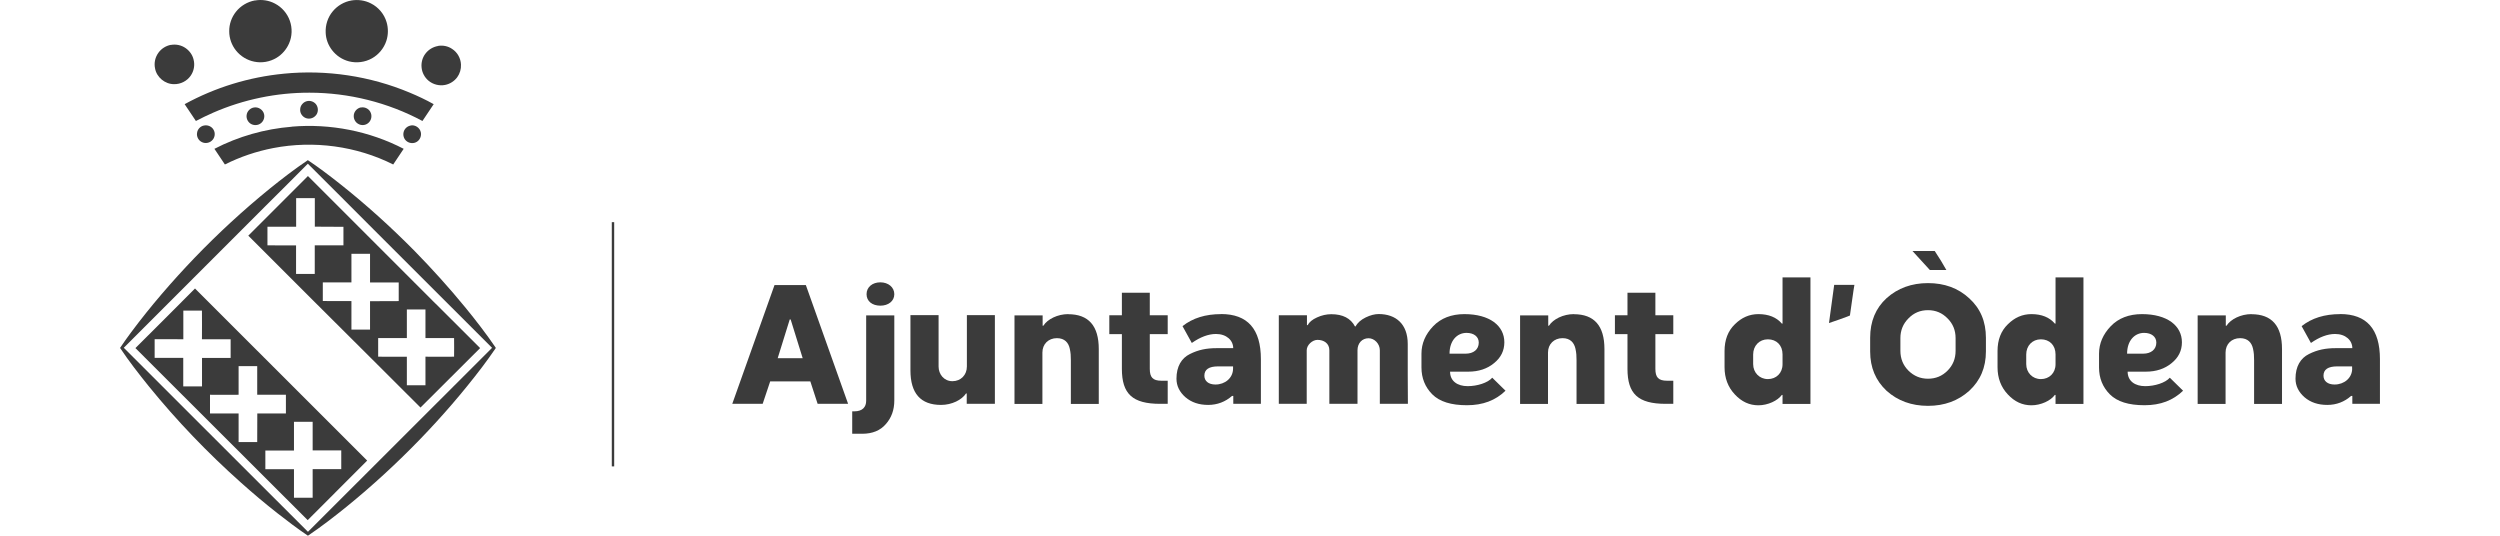
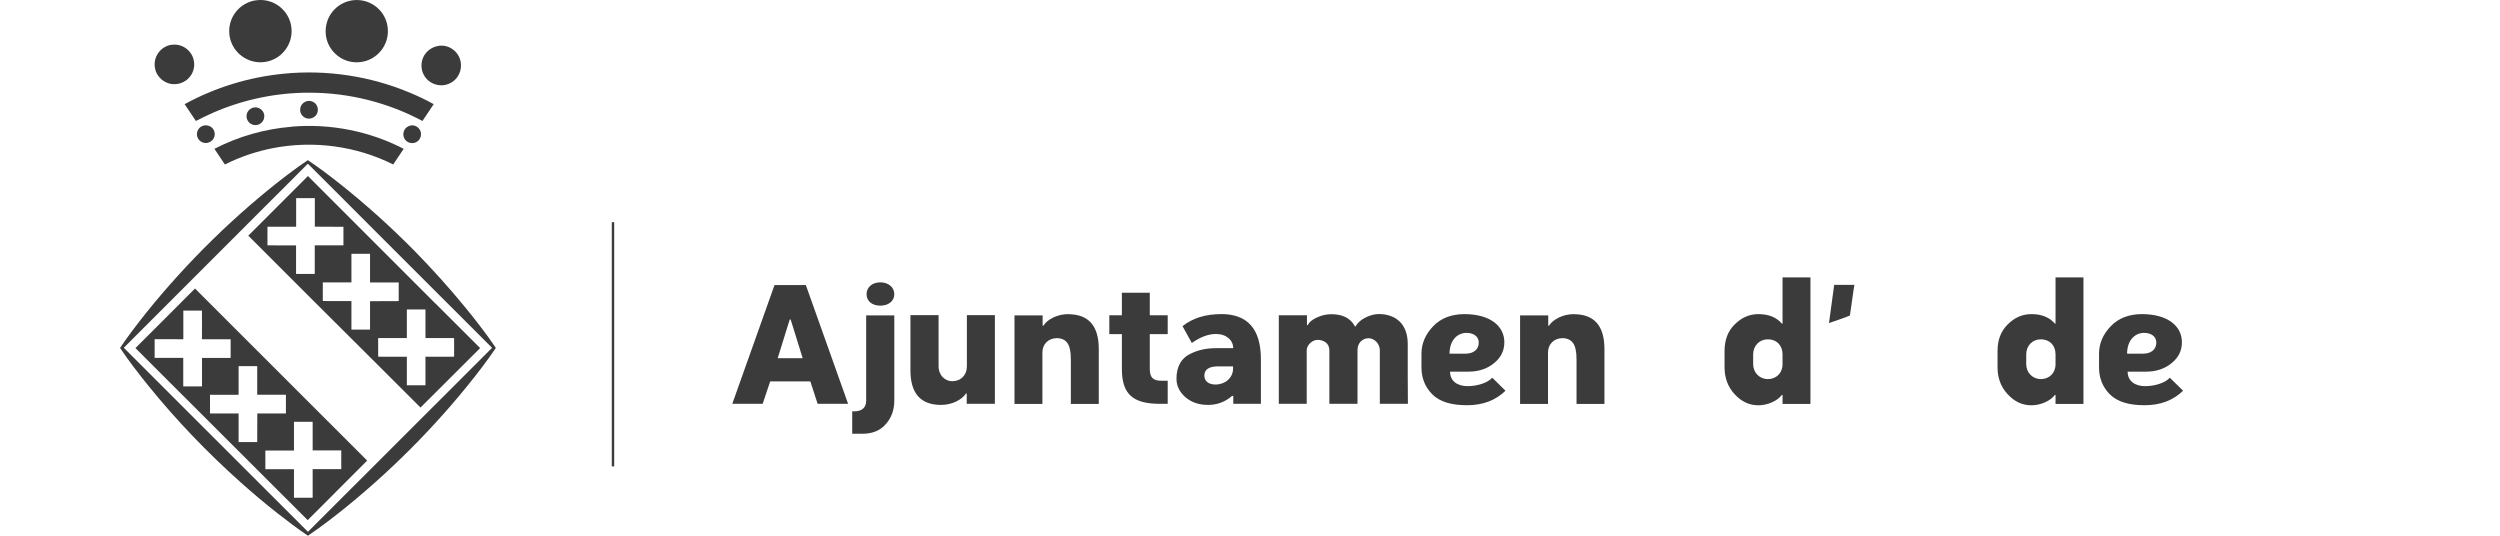
<svg xmlns="http://www.w3.org/2000/svg" width="100%" height="100%" viewBox="0 0 210 45" version="1.1" xml:space="preserve" style="fill-rule:evenodd;clip-rule:evenodd;stroke-linejoin:round;stroke-miterlimit:2;">
  <g>
    <g>
      <g>
        <path d="M21.418,0.042C21.984,-0.062 22.59,0.029 23.098,0.302C23.678,0.602 24.133,1.13 24.348,1.748C24.563,2.361 24.544,3.051 24.283,3.644C24.068,4.145 23.691,4.581 23.222,4.861C22.668,5.194 21.991,5.311 21.365,5.181C20.766,5.063 20.213,4.731 19.828,4.249C19.464,3.8 19.255,3.22 19.255,2.641C19.242,2.048 19.451,1.449 19.822,0.986C20.213,0.491 20.792,0.146 21.418,0.035L21.418,0.042Z" style="fill:#3b3b3b;fill-rule:nonzero;" />
        <path d="M29.507,0.042C30.067,-0.056 30.659,0.029 31.161,0.289C31.786,0.602 32.274,1.182 32.47,1.852C32.626,2.367 32.62,2.934 32.45,3.442C32.248,4.054 31.806,4.588 31.245,4.901C30.666,5.226 29.962,5.317 29.318,5.155C28.751,5.011 28.243,4.673 27.891,4.21C27.566,3.793 27.377,3.279 27.357,2.751C27.325,2.106 27.533,1.449 27.95,0.954C28.341,0.478 28.907,0.146 29.513,0.042L29.507,0.042Z" style="fill:#3b3b3b;fill-rule:nonzero;" />
      </g>
      <path d="M14.351,3.774C14.775,3.696 15.224,3.787 15.582,4.034C15.914,4.262 16.168,4.607 16.259,4.998C16.383,5.461 16.292,5.975 16.012,6.366C15.706,6.809 15.165,7.082 14.625,7.069C13.863,7.076 13.153,6.49 13.023,5.741C12.925,5.285 13.036,4.796 13.316,4.419C13.563,4.08 13.941,3.845 14.351,3.767L14.351,3.774Z" style="fill:#3b3b3b;fill-rule:nonzero;" />
      <path d="M36.788,3.858C37.198,3.787 37.628,3.871 37.973,4.106C38.416,4.386 38.703,4.894 38.722,5.422C38.742,5.799 38.631,6.177 38.41,6.483C38.169,6.815 37.791,7.056 37.387,7.134C36.899,7.232 36.371,7.095 35.993,6.776C35.668,6.503 35.453,6.099 35.414,5.676C35.368,5.265 35.485,4.829 35.739,4.503C35.993,4.165 36.378,3.937 36.788,3.865L36.788,3.858Z" style="fill:#3b3b3b;fill-rule:nonzero;" />
      <path d="M23.834,6.19C27.416,5.838 31.089,6.385 34.411,7.779C35.101,8.066 35.778,8.385 36.43,8.75C36.117,9.225 35.798,9.687 35.485,10.163C32.581,8.606 29.285,7.786 25.996,7.786C23.228,7.779 20.46,8.352 17.92,9.459C17.419,9.674 16.937,9.915 16.455,10.163C16.142,9.687 15.823,9.219 15.51,8.75C18.077,7.343 20.929,6.47 23.847,6.19L23.834,6.19Z" style="fill:#3b3b3b;fill-rule:nonzero;" />
      <path d="M25.82,8.489C26.172,8.417 26.556,8.632 26.66,8.978C26.752,9.245 26.686,9.564 26.472,9.753C26.27,9.954 25.951,10.02 25.683,9.915C25.397,9.805 25.189,9.499 25.215,9.192C25.215,8.854 25.488,8.548 25.82,8.489Z" style="fill:#3b3b3b;fill-rule:nonzero;" />
      <path d="M21.326,9.03C21.698,8.958 22.095,9.219 22.18,9.583C22.251,9.863 22.141,10.182 21.906,10.358C21.672,10.541 21.326,10.554 21.072,10.404C20.831,10.261 20.682,9.974 20.714,9.687C20.74,9.362 21.007,9.082 21.326,9.03Z" style="fill:#3b3b3b;fill-rule:nonzero;" />
-       <path d="M30.314,9.03C30.666,8.958 31.044,9.166 31.154,9.505C31.265,9.798 31.167,10.156 30.92,10.345C30.685,10.541 30.327,10.56 30.067,10.391C29.839,10.254 29.702,9.987 29.715,9.72C29.721,9.388 29.988,9.082 30.314,9.023L30.314,9.03Z" style="fill:#3b3b3b;fill-rule:nonzero;" />
      <path d="M17.158,10.541C17.451,10.482 17.777,10.625 17.927,10.879C18.116,11.172 18.057,11.589 17.79,11.817C17.575,12.019 17.236,12.071 16.969,11.941C16.676,11.811 16.5,11.478 16.553,11.166C16.585,10.853 16.846,10.586 17.152,10.541L17.158,10.541Z" style="fill:#3b3b3b;fill-rule:nonzero;" />
      <path d="M34.489,10.541C34.867,10.462 35.27,10.729 35.349,11.114C35.414,11.407 35.283,11.739 35.029,11.902C34.756,12.084 34.372,12.052 34.131,11.837C33.922,11.661 33.838,11.361 33.903,11.101C33.968,10.821 34.209,10.593 34.495,10.547L34.489,10.541Z" style="fill:#3b3b3b;fill-rule:nonzero;" />
      <path d="M24.511,10.638C27.735,10.365 31.037,11.01 33.909,12.501C33.623,12.944 33.323,13.374 33.03,13.817C29.949,12.267 26.348,11.785 22.961,12.436C21.548,12.709 20.174,13.172 18.891,13.817C18.591,13.38 18.304,12.944 18.011,12.501C20.024,11.459 22.245,10.827 24.511,10.645L24.511,10.638Z" style="fill:#3b3b3b;fill-rule:nonzero;" />
    </g>
    <g>
      <path d="M27.396,20.616L26.439,20.616L27.396,20.616Z" style="fill:#3b3b3b;fill-rule:nonzero;" />
      <path d="M15.393,28.483L15.048,28.483L15.393,28.483Z" style="fill:#3b3b3b;fill-rule:nonzero;" />
      <path d="M20.05,32.808L20.05,33.16L20.05,32.808Z" style="fill:#3b3b3b;fill-rule:nonzero;" />
      <path d="M39.054,25.787C37.719,24.159 36.306,22.596 34.834,21.091C32.835,19.066 30.724,17.158 28.491,15.393C27.631,14.715 26.765,14.058 25.859,13.452C24.746,14.201 23.691,15.015 22.649,15.855C20.428,17.659 18.311,19.613 16.325,21.678C14.436,23.651 12.645,25.722 11.017,27.91C10.697,28.34 10.385,28.777 10.085,29.226C10.828,30.34 11.655,31.401 12.495,32.443C14.846,35.341 17.445,38.044 20.226,40.526C21.229,41.424 22.258,42.291 23.313,43.118C24.146,43.769 24.987,44.407 25.866,45C26.986,44.245 28.054,43.417 29.103,42.571C31.278,40.806 33.343,38.904 35.29,36.892C37.14,34.977 38.885,32.958 40.494,30.841C40.884,30.314 41.275,29.793 41.64,29.245L41.64,29.206C40.839,28.028 39.966,26.901 39.061,25.794L39.054,25.787ZM25.866,44.668C23.873,42.675 21.88,40.689 19.887,38.696C16.722,35.53 13.557,32.372 10.398,29.213C12.358,27.246 14.325,25.292 16.285,23.325C18.291,21.319 20.297,19.307 22.303,17.307C23.495,16.122 24.681,14.943 25.859,13.751C27.709,15.588 29.539,17.431 31.376,19.268C34.704,22.589 38.012,25.904 41.334,29.219C36.176,34.378 31.024,39.529 25.859,44.681L25.866,44.668Z" style="fill:#3b3b3b;fill-rule:nonzero;" />
      <path d="M31.219,20.141L36.579,25.501C34.795,23.716 33.004,21.925 31.219,20.141ZM26.439,20.609L27.403,20.609L26.439,20.609ZM22.46,19.046L22.46,20.609L22.46,19.046Z" style="fill:#3b3b3b;fill-rule:nonzero;" />
      <path d="M36.579,25.501L31.219,20.141C29.435,18.356 27.65,16.565 25.866,14.787C24.199,16.454 22.525,18.122 20.857,19.795C24.466,23.416 28.087,27.018 31.708,30.626C32.913,31.831 34.118,33.029 35.322,34.234C36.996,32.574 38.657,30.906 40.331,29.239C39.08,27.995 37.836,26.745 36.586,25.501L36.579,25.501ZM26.439,23.013L24.869,23.013L24.869,20.616C24.068,20.616 23.267,20.616 22.466,20.609L22.466,19.046L24.876,19.046L24.876,16.643L26.445,16.643L26.445,19.04C27.247,19.053 28.048,19.04 28.849,19.053L28.849,20.609L26.439,20.609L26.439,23.013ZM31.089,27.689L29.52,27.689L29.52,25.292C28.718,25.292 27.917,25.292 27.116,25.286L27.116,23.723L29.52,23.723L29.52,21.319L31.083,21.319L31.083,23.729L33.492,23.729L33.492,25.292C32.691,25.305 31.89,25.292 31.083,25.299L31.083,27.695L31.089,27.689ZM35.739,29.968L35.739,32.365L34.176,32.365L34.176,29.968C33.375,29.962 32.574,29.968 31.766,29.962L31.766,28.399L34.176,28.399C34.176,27.598 34.17,26.79 34.176,25.996L35.739,25.996L35.739,28.399L38.143,28.399C38.156,28.92 38.143,29.434 38.143,29.962C37.341,29.975 36.54,29.962 35.733,29.962L35.739,29.968Z" style="fill:#3b3b3b;fill-rule:nonzero;" />
      <path d="M15.048,28.49L15.393,28.49L15.048,28.49ZM20.043,33.16L20.043,32.808L20.043,33.16Z" style="fill:#3b3b3b;fill-rule:nonzero;" />
      <path d="M16.396,24.244L16.383,24.231C14.716,25.904 13.055,27.572 11.375,29.239C16.201,34.058 21.02,38.871 25.846,43.691C25.944,43.587 26.055,43.483 26.172,43.365C26.231,43.307 26.289,43.248 26.348,43.189C26.524,43.007 26.719,42.818 26.914,42.623C28.621,40.916 30.842,38.689 30.842,38.689C30.842,38.689 21.209,29.063 16.396,24.25L16.396,24.244ZM16.956,32.456L15.393,32.456L15.393,30.06C14.592,30.066 13.791,30.053 12.99,30.06C12.983,29.539 12.99,29.018 12.99,28.49C13.674,28.49 14.364,28.496 15.055,28.496L15.4,28.496L15.4,26.093L16.963,26.093C16.976,26.888 16.963,27.689 16.963,28.496L19.373,28.496L19.373,30.066L16.969,30.066L16.969,32.463L16.956,32.456ZM21.606,37.133L20.043,37.133L20.043,34.729C19.242,34.736 18.441,34.729 17.64,34.729L17.64,33.16C18.441,33.16 19.242,33.173 20.043,33.16L20.043,32.808C20.043,32.124 20.037,31.44 20.043,30.756L21.606,30.756L21.606,33.16L24.016,33.16L24.016,34.729C23.222,34.729 22.414,34.736 21.613,34.729C21.606,35.53 21.606,36.331 21.606,37.133ZM26.263,39.405L26.263,41.809L24.694,41.809L24.694,39.412L22.29,39.412L22.29,37.842C23.091,37.842 23.892,37.849 24.694,37.842L24.694,35.433L26.263,35.433L26.263,37.836L28.666,37.836L28.666,39.405C27.865,39.405 27.064,39.412 26.263,39.405Z" style="fill:#3b3b3b;fill-rule:nonzero;" />
      <path d="M31.219,20.141L36.579,25.501C34.795,23.716 33.004,21.925 31.219,20.141Z" style="fill:#3b3b3b;fill-rule:nonzero;" />
    </g>
    <g>
      <path d="M67.691,23.944L65.06,23.944L61.511,33.922L64.064,33.922L64.695,32.039L68.069,32.039L68.681,33.922L71.241,33.922L67.691,23.944ZM65.327,30.086L66.337,26.836L66.415,26.836L67.424,30.086L65.327,30.086Z" style="fill:#3b3b3b;fill-rule:nonzero;" />
      <path d="M73.95,23.716C73.292,23.716 72.791,24.107 72.791,24.713C72.791,25.318 73.286,25.676 73.95,25.676C74.614,25.676 75.122,25.299 75.122,24.713C75.122,24.126 74.614,23.716 73.95,23.716ZM72.758,26.491L72.758,33.668C72.758,34.195 72.446,34.553 71.762,34.553L71.586,34.553L71.586,36.436L72.426,36.436C73.286,36.436 73.95,36.162 74.412,35.622C74.881,35.094 75.122,34.436 75.122,33.642L75.122,26.491L72.758,26.491Z" style="fill:#3b3b3b;fill-rule:nonzero;" />
      <path d="M81.218,26.471L81.218,30.789C81.218,31.499 80.71,32.02 80.001,32.02C79.291,32.02 78.841,31.434 78.841,30.789L78.841,26.471L76.477,26.471L76.477,31.108C76.477,33.049 77.337,34.013 79.05,34.013C79.955,34.013 80.795,33.59 81.147,33.049L81.205,33.049L81.205,33.922L83.57,33.922L83.57,26.471L81.218,26.471Z" style="fill:#3b3b3b;fill-rule:nonzero;" />
      <path d="M89.731,26.386C88.845,26.386 87.985,26.81 87.64,27.363L87.581,27.363L87.581,26.491L85.217,26.491L85.217,33.928L87.562,33.928L87.562,29.61C87.562,28.9 88.07,28.405 88.78,28.405C89.438,28.405 89.757,28.796 89.861,29.291C89.939,29.649 89.952,29.884 89.952,30.255L89.952,33.928L92.297,33.928L92.297,29.324C92.297,27.363 91.437,26.393 89.724,26.393L89.731,26.386Z" style="fill:#3b3b3b;fill-rule:nonzero;" />
      <path d="M98.087,28.067L98.087,26.484L96.582,26.484L96.582,24.589L94.238,24.589L94.238,26.484L93.182,26.484L93.182,28.067L94.238,28.067L94.238,30.984C94.238,33.082 95.123,33.922 97.455,33.922L98.087,33.922L98.087,31.981L97.559,31.981C96.836,31.981 96.582,31.694 96.582,30.984L96.582,28.067L98.087,28.067Z" style="fill:#3b3b3b;fill-rule:nonzero;" />
      <path d="M102.567,26.386C101.271,26.386 100.19,26.712 99.331,27.396L100.112,28.809C100.822,28.314 101.499,28.054 102.144,28.054C103.03,28.054 103.59,28.594 103.59,29.245L102.19,29.245C101.35,29.245 100.659,29.382 99.949,29.74C99.239,30.086 98.823,30.796 98.823,31.805C98.823,32.417 99.083,32.932 99.578,33.368C100.086,33.804 100.724,34.013 101.486,34.013C102.248,34.013 102.932,33.752 103.492,33.257L103.596,33.257L103.596,33.922L105.915,33.922L105.915,30.17C105.915,27.643 104.801,26.38 102.574,26.38L102.567,26.386ZM103.577,30.958C103.577,31.753 102.9,32.3 102.099,32.3C101.499,32.3 101.167,31.994 101.167,31.558C101.167,31.03 101.558,30.776 102.326,30.776L103.577,30.776L103.577,30.958Z" style="fill:#3b3b3b;fill-rule:nonzero;" />
      <path d="M118.263,33.922C118.263,33.362 118.263,32.534 118.25,31.421L118.25,28.894C118.25,27.22 117.254,26.38 115.808,26.38C115.482,26.38 115.118,26.471 114.714,26.666C114.323,26.862 114.037,27.103 113.874,27.415L113.815,27.415C113.457,26.738 112.793,26.393 111.829,26.393C111.425,26.393 111.015,26.484 110.624,26.666C110.233,26.842 109.979,27.057 109.842,27.311L109.784,27.311L109.784,26.484L107.42,26.484L107.42,33.922L109.764,33.922L109.764,29.421C109.764,28.985 110.233,28.549 110.669,28.549C111.197,28.549 111.666,28.835 111.666,29.421L111.666,33.922L114.03,33.922L114.03,29.421C114.03,28.822 114.421,28.412 114.961,28.412C115.456,28.412 115.906,28.881 115.906,29.421L115.906,33.922L118.27,33.922L118.263,33.922Z" style="fill:#3b3b3b;fill-rule:nonzero;" />
      <path d="M125.349,31.727C124.972,32.163 124.073,32.437 123.285,32.437C122.425,32.437 121.806,32.013 121.806,31.219L123.343,31.219C124.203,31.219 124.926,30.978 125.493,30.509C126.079,30.04 126.365,29.454 126.365,28.75C126.365,27.363 125.134,26.386 123.011,26.386C121.917,26.386 121.025,26.732 120.38,27.409C119.735,28.086 119.403,28.855 119.403,29.708L119.403,30.867C119.403,31.753 119.703,32.508 120.308,33.121C120.927,33.739 121.891,34.039 123.226,34.039C124.561,34.039 125.623,33.635 126.463,32.821L125.349,31.727ZM123.194,27.962C123.812,27.962 124.216,28.288 124.216,28.777C124.216,29.363 123.767,29.708 123.115,29.708L121.761,29.708C121.761,28.614 122.393,27.962 123.187,27.962L123.194,27.962Z" style="fill:#3b3b3b;fill-rule:nonzero;" />
      <path d="M132.207,26.386C131.315,26.386 130.462,26.81 130.11,27.363L130.052,27.363L130.052,26.491L127.687,26.491L127.687,33.928L130.032,33.928L130.032,29.61C130.032,28.9 130.547,28.405 131.25,28.405C131.914,28.405 132.227,28.796 132.338,29.291C132.416,29.649 132.429,29.884 132.429,30.255L132.429,33.928L134.773,33.928L134.773,29.324C134.773,27.363 133.914,26.393 132.201,26.393L132.207,26.386Z" style="fill:#3b3b3b;fill-rule:nonzero;" />
-       <path d="M140.557,28.067L140.557,26.484L139.052,26.484L139.052,24.589L136.708,24.589L136.708,26.484L135.653,26.484L135.653,28.067L136.708,28.067L136.708,30.984C136.708,33.082 137.593,33.922 139.925,33.922L140.557,33.922L140.557,31.981L140.029,31.981C139.306,31.981 139.052,31.694 139.052,30.984L139.052,28.067L140.557,28.067Z" style="fill:#3b3b3b;fill-rule:nonzero;" />
      <path d="M149.733,23.299L149.733,27.181L149.675,27.181C149.225,26.653 148.561,26.386 147.708,26.386C146.952,26.386 146.295,26.673 145.721,27.246C145.148,27.8 144.862,28.555 144.862,29.486L144.862,30.841C144.862,31.759 145.148,32.515 145.721,33.127C146.295,33.746 146.952,34.045 147.708,34.045C148.502,34.045 149.33,33.655 149.675,33.173L149.733,33.173L149.733,33.928L152.078,33.928L152.078,23.299L149.733,23.299ZM149.733,30.6C149.733,31.336 149.206,31.844 148.502,31.844C147.799,31.844 147.265,31.304 147.265,30.581L147.265,29.78C147.265,29.044 147.78,28.503 148.502,28.503C149.225,28.503 149.733,28.998 149.733,29.766L149.733,30.6Z" style="fill:#3b3b3b;fill-rule:nonzero;" />
      <path d="M154.071,23.931L153.635,27.135C153.635,27.135 153.947,27.031 154.507,26.836C155.067,26.64 155.367,26.517 155.393,26.504L155.575,25.227C155.68,24.465 155.751,24.022 155.771,23.931L154.071,23.931Z" style="fill:#3b3b3b;fill-rule:nonzero;" />
-       <path d="M162.518,21.085L160.649,21.085L162.108,22.681L163.495,22.681C163.208,22.166 162.889,21.638 162.518,21.085ZM165.416,25.058C164.485,24.198 163.326,23.781 161.951,23.781C160.577,23.781 159.411,24.205 158.474,25.045C157.555,25.885 157.093,26.999 157.093,28.373L157.093,29.519C157.093,30.874 157.555,31.968 158.474,32.828C159.411,33.668 160.571,34.091 161.951,34.091C163.332,34.091 164.478,33.668 165.416,32.828C166.348,31.968 166.817,30.874 166.817,29.519L166.817,28.373C166.817,26.999 166.348,25.904 165.416,25.058ZM164.27,29.467C164.27,30.131 164.042,30.685 163.593,31.134C163.143,31.59 162.596,31.812 161.951,31.812C161.307,31.812 160.766,31.584 160.31,31.134C159.861,30.685 159.633,30.125 159.633,29.467L159.633,28.399C159.633,27.754 159.861,27.194 160.31,26.745C160.766,26.276 161.307,26.054 161.951,26.054C162.596,26.054 163.143,26.282 163.593,26.745C164.049,27.194 164.27,27.754 164.27,28.399L164.27,29.467Z" style="fill:#3b3b3b;fill-rule:nonzero;" />
      <path d="M172.665,23.299L172.665,27.181L172.606,27.181C172.157,26.653 171.493,26.386 170.64,26.386C169.884,26.386 169.226,26.673 168.653,27.246C168.08,27.8 167.793,28.555 167.793,29.486L167.793,30.841C167.793,31.759 168.08,32.515 168.653,33.127C169.226,33.746 169.884,34.045 170.64,34.045C171.434,34.045 172.268,33.655 172.606,33.173L172.665,33.173L172.665,33.928L175.01,33.928L175.01,23.299L172.665,23.299ZM172.665,30.6C172.665,31.336 172.138,31.844 171.434,31.844C170.731,31.844 170.203,31.304 170.203,30.581L170.203,29.78C170.203,29.044 170.711,28.503 171.434,28.503C172.157,28.503 172.665,28.998 172.665,29.766L172.665,30.6Z" style="fill:#3b3b3b;fill-rule:nonzero;" />
      <path d="M182.265,31.727C181.887,32.163 180.988,32.437 180.2,32.437C179.341,32.437 178.722,32.013 178.722,31.219L180.259,31.219C181.119,31.219 181.835,30.978 182.408,30.509C182.994,30.04 183.281,29.454 183.281,28.75C183.281,27.363 182.05,26.386 179.927,26.386C178.826,26.386 177.94,26.732 177.296,27.409C176.651,28.086 176.319,28.855 176.319,29.708L176.319,30.867C176.319,31.753 176.618,32.508 177.224,33.121C177.843,33.739 178.8,34.039 180.142,34.039C181.483,34.039 182.532,33.635 183.379,32.821L182.265,31.727ZM180.109,27.962C180.728,27.962 181.132,28.288 181.132,28.777C181.132,29.363 180.676,29.708 180.031,29.708L178.676,29.708C178.676,28.614 179.308,27.962 180.103,27.962L180.109,27.962Z" style="fill:#3b3b3b;fill-rule:nonzero;" />
-       <path d="M189.123,26.386C188.231,26.386 187.378,26.81 187.026,27.363L186.967,27.363L186.967,26.491L184.603,26.491L184.603,33.928L186.948,33.928L186.948,29.61C186.948,28.9 187.456,28.405 188.166,28.405C188.83,28.405 189.143,28.796 189.253,29.291C189.331,29.649 189.344,29.884 189.344,30.255L189.344,33.928L191.689,33.928L191.689,29.324C191.689,27.363 190.829,26.393 189.116,26.393L189.123,26.386Z" style="fill:#3b3b3b;fill-rule:nonzero;" />
-       <path d="M196.574,26.386C195.278,26.386 194.196,26.712 193.337,27.396L194.118,28.809C194.828,28.314 195.506,28.054 196.15,28.054C197.036,28.054 197.596,28.594 197.596,29.245L196.196,29.245C195.356,29.245 194.659,29.382 193.949,29.74C193.239,30.086 192.822,30.796 192.822,31.805C192.822,32.417 193.083,32.932 193.578,33.368C194.086,33.804 194.724,34.013 195.493,34.013C196.261,34.013 196.938,33.752 197.492,33.257L197.596,33.257L197.596,33.922L199.915,33.922L199.915,30.17C199.915,27.643 198.801,26.38 196.574,26.38L196.574,26.386ZM197.583,30.958C197.583,31.753 196.906,32.3 196.105,32.3C195.506,32.3 195.173,31.994 195.173,31.558C195.173,31.03 195.564,30.776 196.333,30.776L197.577,30.776L197.577,30.958L197.583,30.958Z" style="fill:#3b3b3b;fill-rule:nonzero;" />
    </g>
    <rect x="51.39" y="18.662" width="0.202" height="20.515" style="fill:#3b3b3b;" />
  </g>
</svg>